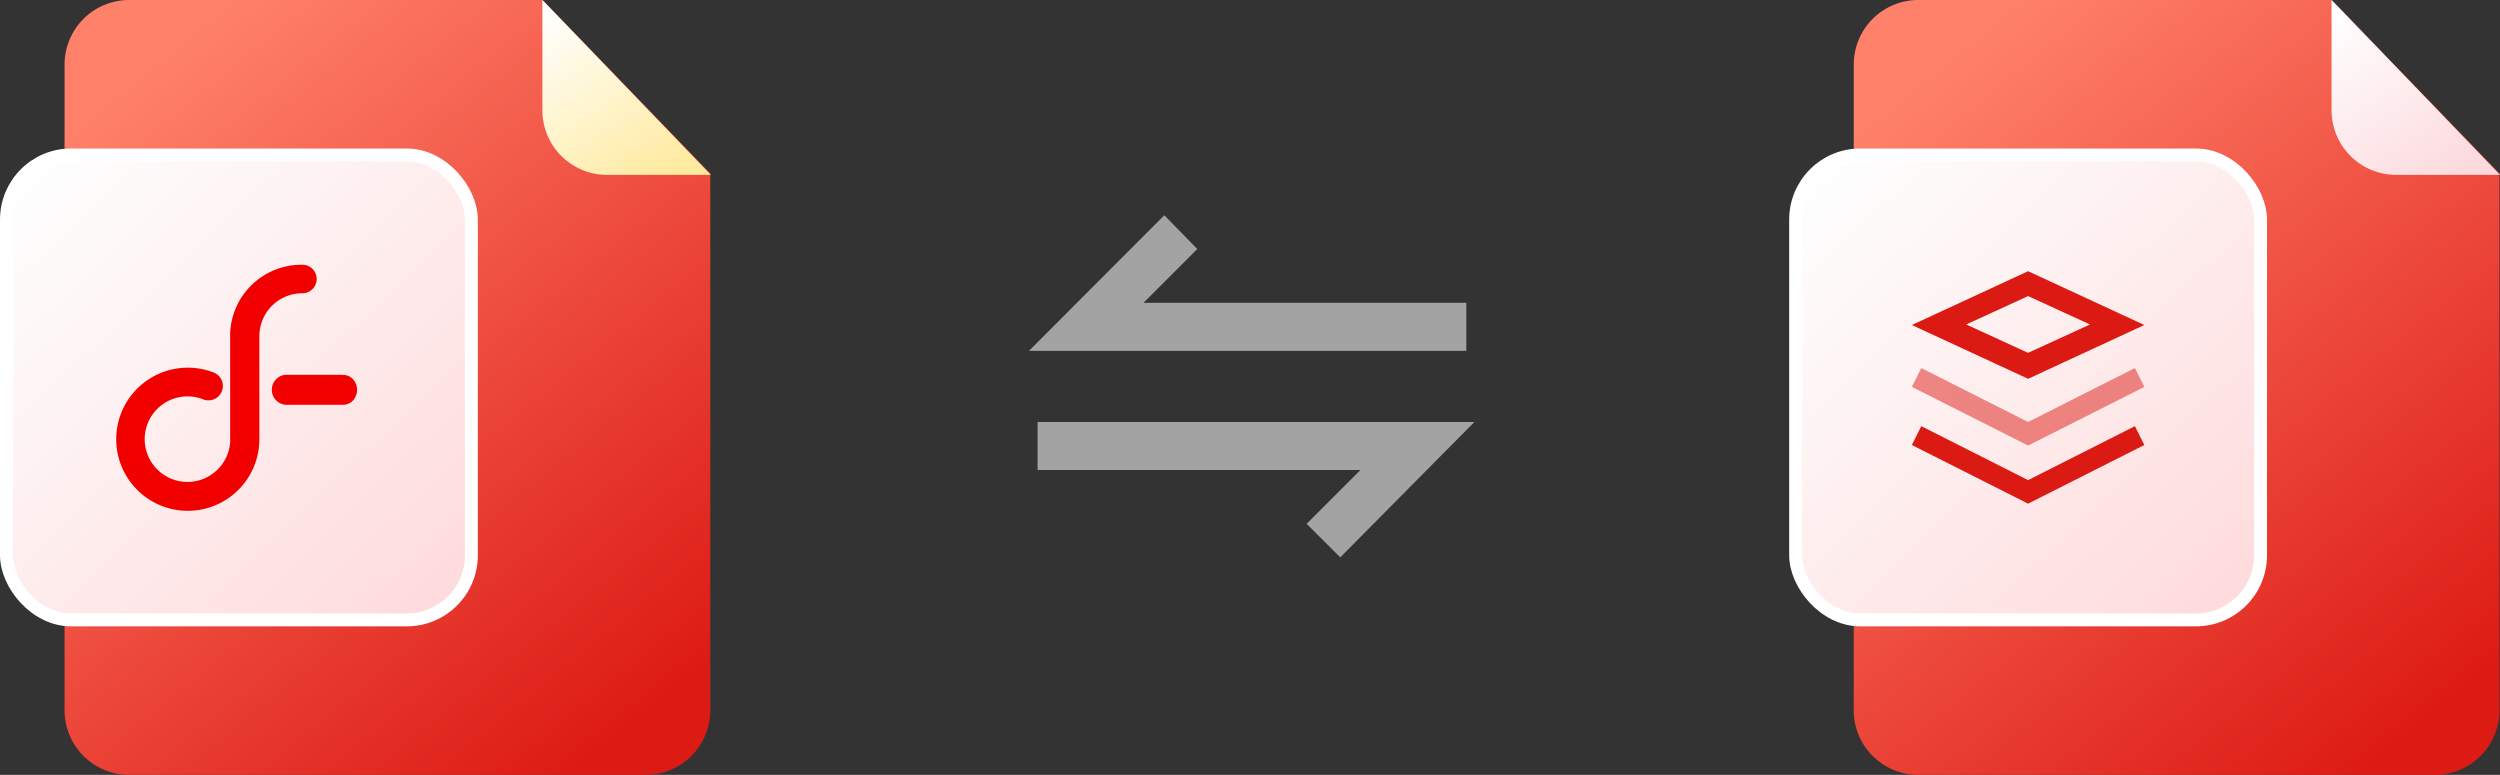
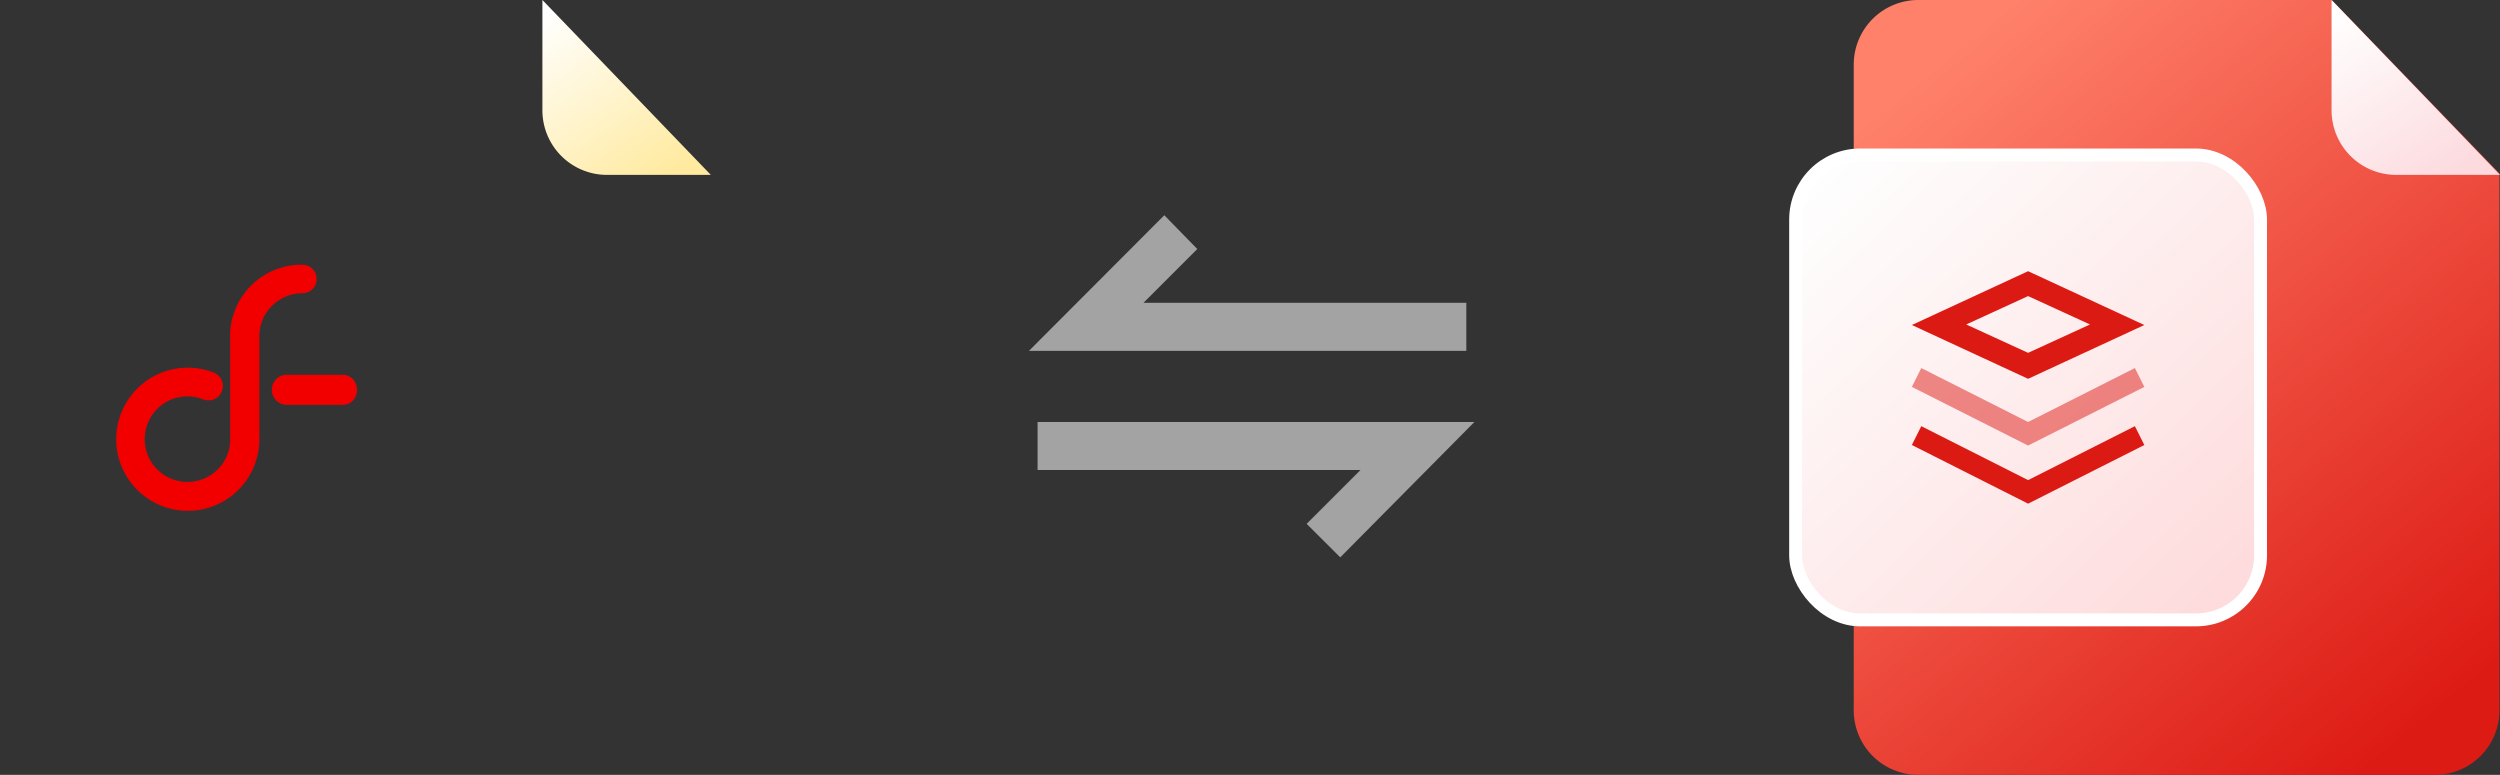
<svg xmlns="http://www.w3.org/2000/svg" xmlns:xlink="http://www.w3.org/1999/xlink" id="图层_1" data-name="图层 1" viewBox="0 0 185.84 57.6">
  <rect x="0" y="0" width="185.84" height="57.6" fill="#333333" stroke="none" />
  <defs>
    <style>.cls-1{fill:url(#未命名的渐变);}.cls-2,.cls-7{stroke:#fff;stroke-width:0.96px;}.cls-2{fill:url(#未命名的渐变_2);}.cls-3{fill:#f20000;}.cls-4{fill:url(#未命名的渐变_3);}.cls-5{fill:#a3a3a3;}.cls-6{fill:url(#未命名的渐变_4);}.cls-7{fill:url(#未命名的渐变_5);}.cls-8,.cls-9{fill:#dc1a14;}.cls-9{opacity:0.5;isolation:isolate;}.cls-10{fill:url(#未命名的渐变_6);}</style>
    <linearGradient id="未命名的渐变" x1="-886.98" y1="1013.1" x2="-886.34" y2="1012.17" gradientTransform="matrix(48, 0, 0, -57.6, 42586.8, 58358)" gradientUnits="userSpaceOnUse">
      <stop offset="0" stop-color="#ff816a" />
      <stop offset="1" stop-color="#dd1b15" />
    </linearGradient>
    <linearGradient id="未命名的渐变_2" x1="-879.72" y1="1001.89" x2="-878.85" y2="1000.98" gradientTransform="matrix(34.56, 0, 0, -34.56, 30405.84, 34638.32)" gradientUnits="userSpaceOnUse">
      <stop offset="0" stop-color="#fefefe" />
      <stop offset="1" stop-color="#fedbdc" />
    </linearGradient>
    <linearGradient id="未命名的渐变_3" x1="-833.66" y1="955.06" x2="-833.02" y2="954.06" gradientTransform="matrix(12.52, 0, 0, -12.95, 10476.96, 12369.65)" gradientUnits="userSpaceOnUse">
      <stop offset="0" stop-color="#fff" />
      <stop offset="1" stop-color="#ffea9f" />
    </linearGradient>
    <linearGradient id="未命名的渐变_4" x1="-886.98" y1="1013.1" x2="-886.34" y2="1012.17" gradientTransform="matrix(48, 0, 0, -57.6, 42719.8, 58358)" xlink:href="#未命名的渐变" />
    <linearGradient id="未命名的渐变_5" x1="-879.72" y1="1001.89" x2="-878.85" y2="1000.98" gradientTransform="matrix(34.56, 0, 0, -34.56, 30538.84, 34638.32)" xlink:href="#未命名的渐变_2" />
    <linearGradient id="未命名的渐变_6" x1="-833.66" y1="955.06" x2="-833.02" y2="954.06" gradientTransform="matrix(12.52, 0, 0, -12.95, 10609.96, 12369.65)" gradientUnits="userSpaceOnUse">
      <stop offset="0" stop-color="#fff" />
      <stop offset="1" stop-color="#fcdade" />
    </linearGradient>
  </defs>
  <title>ofd_y</title>
  <g id="内容服务与应用">
    <g id="文档剪辑">
      <g id="编组-3">
        <g id="编组-2">
          <g id="编组-48">
-             <path id="形状结合" class="cls-1" d="M40.33,0L52.8,12.9V52.8A4.8,4.8,0,0,1,48,57.6H9.6a4.8,4.8,0,0,1-4.8-4.8V4.8A4.8,4.8,0,0,1,9.6,0H40.33Z" />
-             <rect id="矩形" class="cls-2" x="0.48" y="11.52" width="34.56" height="34.56" rx="4.8" ry="4.8" />
            <path id="形状" class="cls-3" d="M22.48,19.68a1.06,1.06,0,0,1,0,2.12A3.19,3.19,0,0,0,19.28,25v7.64a5.32,5.32,0,1,1-3.4-4.95,1.06,1.06,0,1,1-.77,2,3.18,3.18,0,1,0,2,3.16v-8a1,1,0,0,1,0-.14A5.31,5.31,0,0,1,22.48,19.68Zm3,8.19a1,1,0,0,1,.92.55,1.17,1.17,0,0,1,0,1.12,1,1,0,0,1-.92.55H21.22a1.12,1.12,0,0,1,0-2.23h4.22Z" />
            <path id="三角形" class="cls-4" d="M40.32,0L52.84,13H45.12a4.8,4.8,0,0,1-4.8-4.8V0h0Z" />
          </g>
          <g id="编组">
            <path id="形状-2" data-name="形状" class="cls-5" d="M109,26.08H76.49L86.55,16,89,18.51l-4,4h24v3.52ZM99.63,41.43l-2.5-2.49,4-4h-24V31.37h32.47Z" />
          </g>
        </g>
        <g id="解密">
          <path id="形状结合-2" data-name="形状结合" class="cls-6" d="M173.33,0L185.8,12.9V52.8a4.8,4.8,0,0,1-4.8,4.8H142.6a4.8,4.8,0,0,1-4.8-4.8V4.8A4.8,4.8,0,0,1,142.6,0h30.73Z" />
          <rect id="矩形-2" data-name="矩形" class="cls-7" x="133.48" y="11.52" width="34.56" height="34.56" rx="4.8" ry="4.8" />
          <g id="编组-2-2" data-name="编组">
            <path id="形状-3" data-name="形状" class="cls-8" d="M150.76,20.16l8.64,4-8.64,4-8.64-4Zm0,1.85-4.6,2.11,4.6,2.11,4.6-2.11Z" />
            <polygon id="路径" class="cls-9" points="158.7 27.36 159.4 28.76 150.76 33.12 142.12 28.76 142.82 27.36 150.76 31.37 158.7 27.36" />
            <polygon id="路径-2" data-name="路径" class="cls-8" points="158.7 31.68 159.4 33.08 150.76 37.44 142.12 33.08 142.82 31.68 150.76 35.69 158.7 31.68" />
          </g>
          <path id="三角形-2" data-name="三角形" class="cls-10" d="M173.32,0l12.52,13h-7.72a4.8,4.8,0,0,1-4.8-4.8V0h0Z" />
        </g>
      </g>
    </g>
  </g>
</svg>